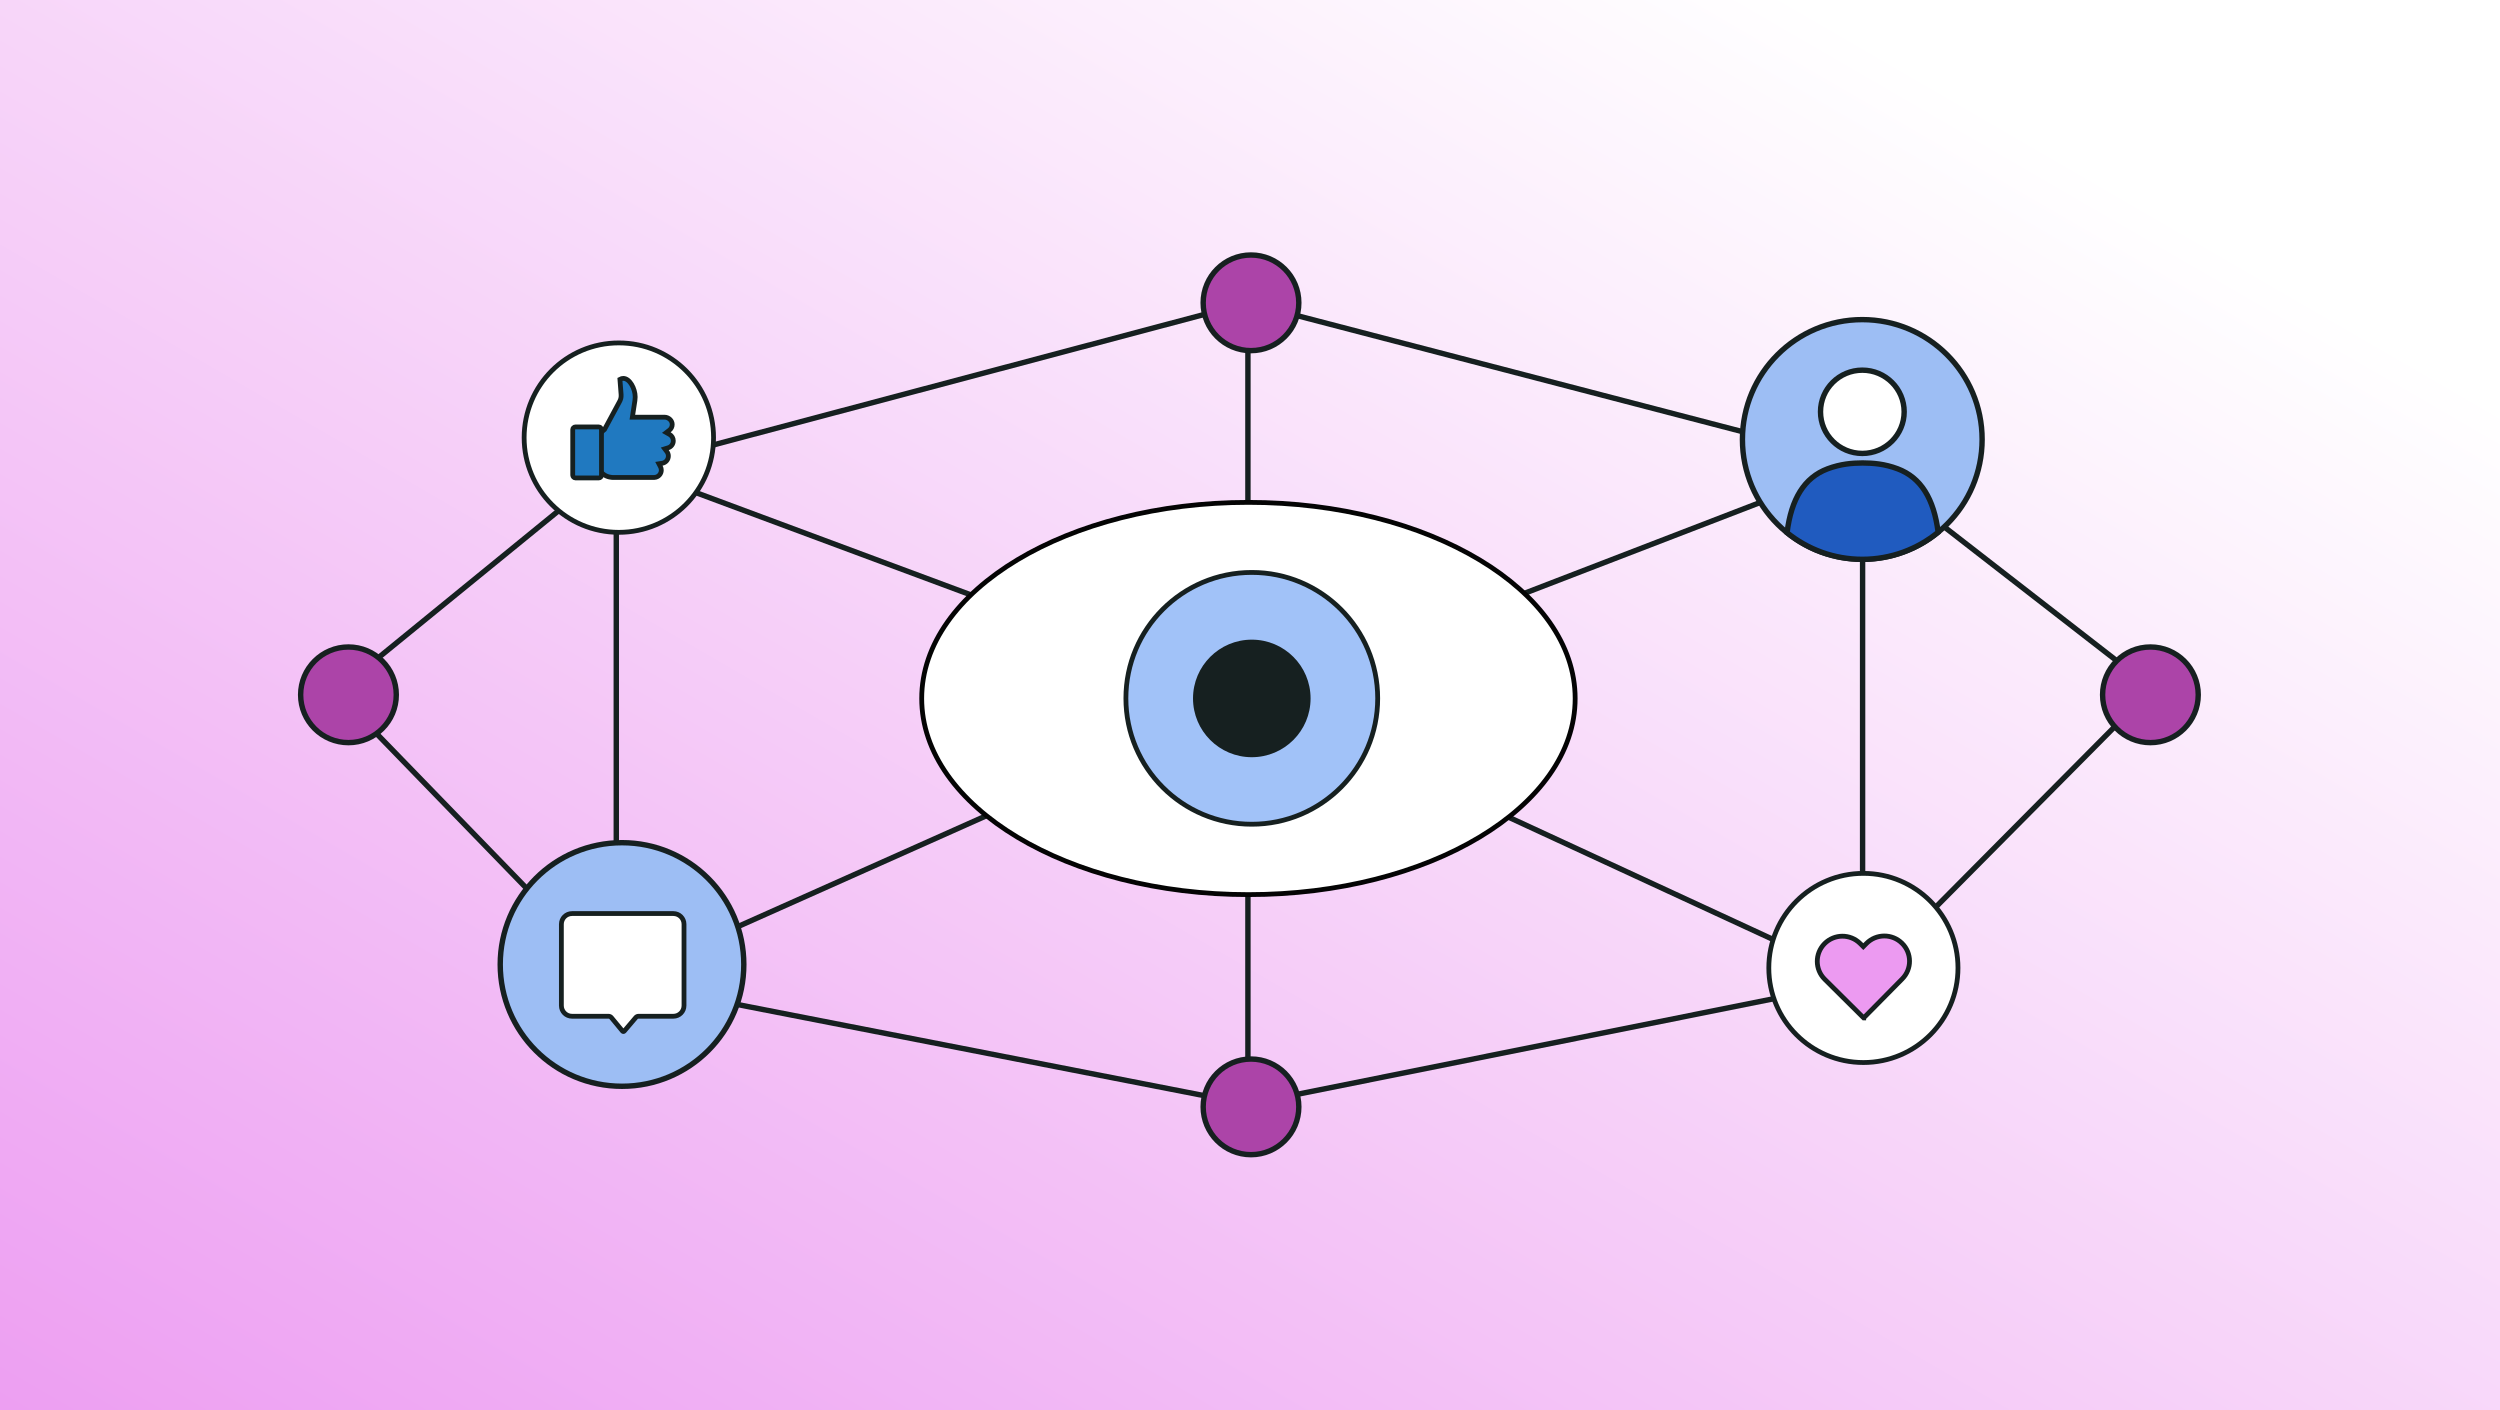
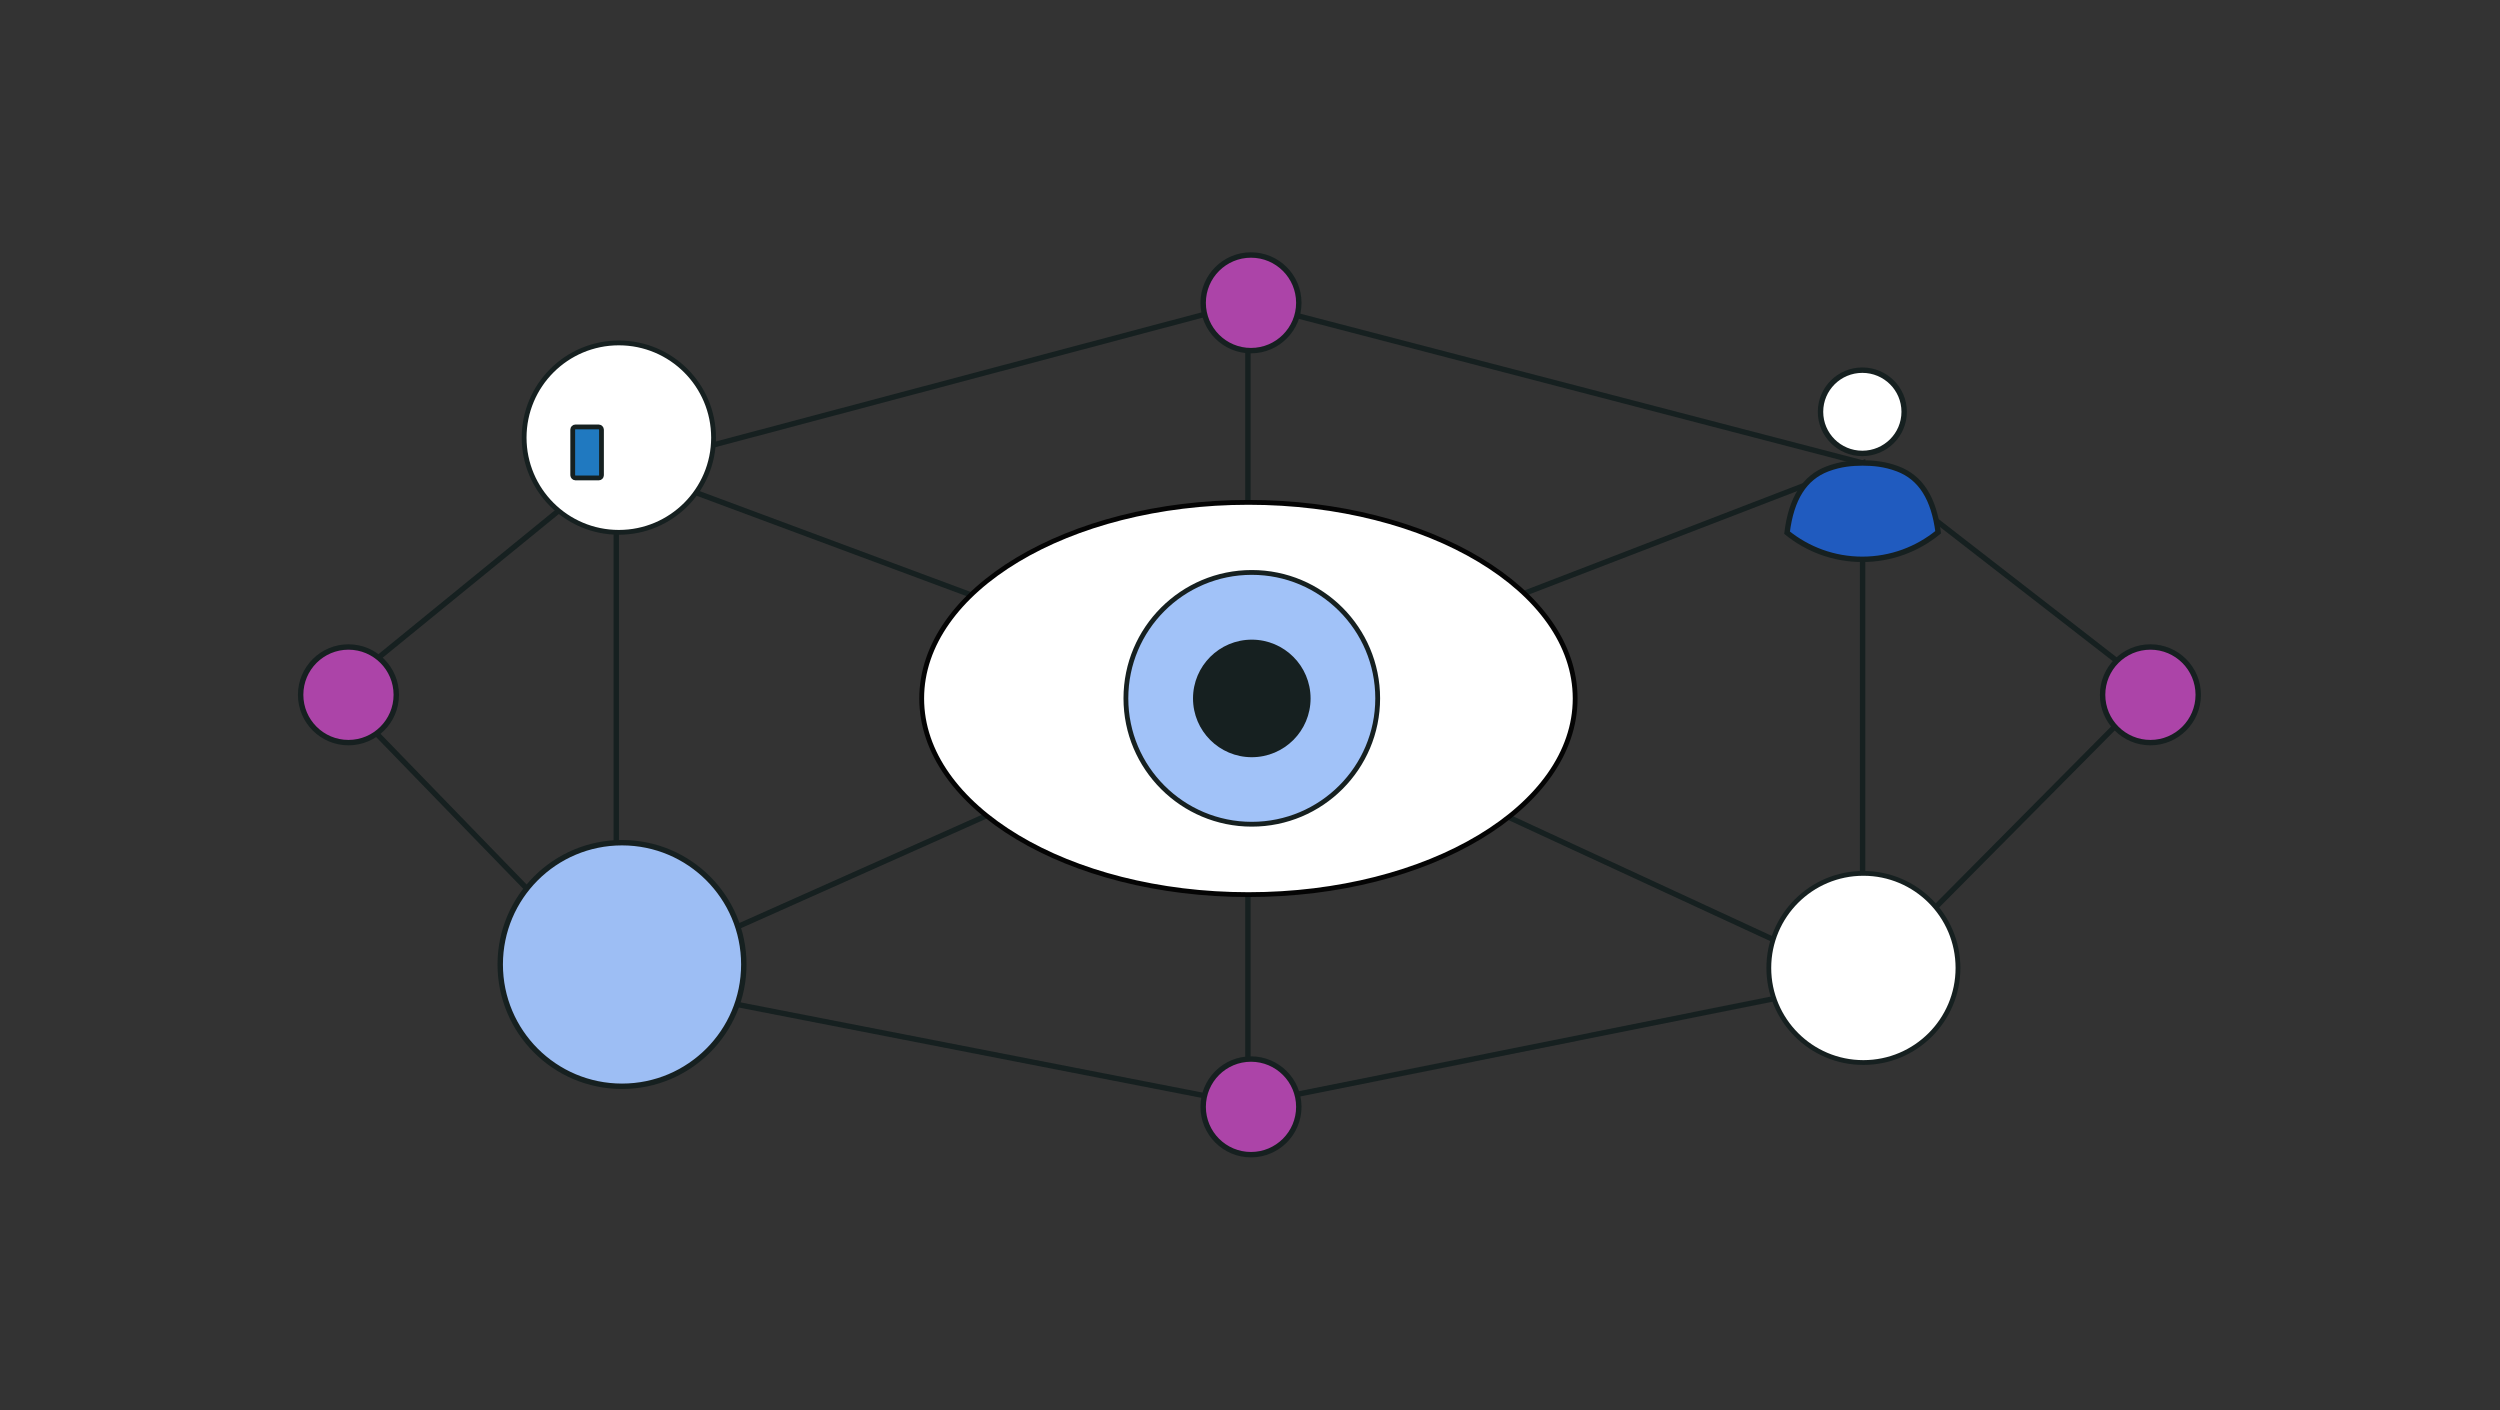
<svg xmlns="http://www.w3.org/2000/svg" id="Layer_1" viewBox="0 0 780 440">
  <rect x="0" y="0" width="780" height="440" fill="#333333" stroke="none" />
  <defs>
    <linearGradient id="linear-gradient" x1="528.96" y1="-18.84" x2="108.78" y2="705.71" gradientUnits="userSpaceOnUse">
      <stop offset="0" stop-color="#fff" />
      <stop offset=".83" stop-color="#ec9af1" />
    </linearGradient>
  </defs>
-   <rect x="-5.58" y="-3.17" width="791.85" height="446.68" fill="url(#linear-gradient)" />
  <polyline points="192.28 306.03 104.92 215.92 188.26 147.94" fill="none" stroke="#162020" stroke-miterlimit="10" stroke-width="1.69" />
  <polyline points="581.13 306.03 671.59 214.83 580.92 144.45" fill="none" stroke="#162020" stroke-miterlimit="10" stroke-width="1.69" />
  <line x1="188.26" y1="147.94" x2="389.35" y2="94.48" fill="none" stroke="#162020" stroke-miterlimit="10" stroke-width="1.69" />
  <polyline points="581.13 144.45 389.35 94.48 389.35 344.51 192.28 306.03" fill="none" stroke="#162020" stroke-miterlimit="10" stroke-width="1.69" />
  <line x1="389.35" y1="344.51" x2="581.13" y2="306.03" fill="none" stroke="#162020" stroke-miterlimit="10" stroke-width="1.69" />
  <polygon points="390.56 217.91 581.13 144.45 581.13 306.03 390.56 217.91" fill="none" stroke="#162020" stroke-miterlimit="10" stroke-width="1.69" />
  <polygon points="389.75 217.91 192.28 144.45 192.28 306.03 389.75 217.91" fill="none" stroke="#162020" stroke-miterlimit="10" stroke-width="1.69" />
-   <circle cx="581.03" cy="137.11" r="37.39" fill="#9dbef4" stroke="#162020" stroke-miterlimit="10" stroke-width="1.69" />
  <ellipse cx="581.05" cy="128.48" rx="13.05" ry="12.99" fill="#fff" stroke="#162020" stroke-miterlimit="10" stroke-width="1.69" />
  <path d="m581.03,174.51c8.98,0,17.22-3.17,23.67-8.45-1.33-10.49-5.38-17.06-12.63-19.79-4.11-1.55-7.72-1.8-10.73-1.82h0c-.07,0-.14,0-.2,0-.07,0-.14,0-.2,0h0c-3.01.02-6.62.28-10.73,1.82-7.28,2.74-11.34,9.36-12.65,19.93,6.42,5.19,14.59,8.31,23.49,8.31h0Z" fill="#205bbf" stroke="#162020" stroke-miterlimit="10" stroke-width="1.69" />
  <circle cx="194.07" cy="300.92" r="38" fill="#9dbef4" stroke="#162020" stroke-miterlimit="10" stroke-width="1.69" />
  <circle cx="670.93" cy="216.78" r="14.92" fill="#ac44a8" stroke="#162020" stroke-miterlimit="10" stroke-width="1.69" />
  <circle cx="108.72" cy="216.78" r="14.92" fill="#ac44a8" stroke="#162020" stroke-miterlimit="10" stroke-width="1.69" />
  <circle cx="193.08" cy="136.54" r="29.55" fill="#fff" stroke="#162020" stroke-miterlimit="10" stroke-width="1.5" />
-   <path d="m208.46,139.71l-1.05.33.66.87c.3.4.46.87.46,1.37,0,1.12-.8,2.06-1.9,2.25l-1.05.17.49.94c.17.33.26.68.26,1.05,0,1.2-.94,2.2-2.13,2.27h-13.15s-1.63-.03-2.8-1.02c-.25-.22-.48-.37-.73-.48l-.28-.13v-12.16l1.37-1.17,4.63-8.58c.2-.34.35-.7.45-1.08.09-.39.13-.79.1-1.19l-.37-4.81c.32-.18.68-.28,1.05-.28,2,0,3.71,3.19,3.71,5.81,0,.36-.03.73-.08,1.08l-.8,5.21h10.03c.64,0,1.27.27,1.74.73.43.43.67.99.66,1.56,0,.71-.34,1.37-.91,1.8l-.93.71,1.02.58c.72.41,1.16,1.17,1.16,1.99,0,1-.64,1.88-1.6,2.18h0Z" fill="#2079c0" stroke="#162020" stroke-miterlimit="10" stroke-width="1.5" />
  <rect x="178.69" y="133.2" width="8.97" height="15.92" rx=".85" ry=".85" fill="#2079c0" stroke="#162020" stroke-miterlimit="10" stroke-width="1.5" />
-   <path d="m194.49,321.84h0c-.09,0-.18-.04-.24-.11l-3.51-4.25c-.22-.26-.54-.41-.88-.41h-11.39c-1.84,0-3.32-1.49-3.32-3.32v-25.4c0-1.84,1.49-3.32,3.32-3.32h31.62c1.84,0,3.32,1.49,3.32,3.32v25.4c0,1.84-1.49,3.32-3.32,3.32h-10.86c-.34,0-.65.15-.87.4l-3.62,4.26c-.06.07-.15.11-.24.11h0Z" fill="#fff" stroke="#162020" stroke-miterlimit="10" stroke-width="1.5" />
  <ellipse cx="389.51" cy="217.93" rx="101.94" ry="61.19" fill="#fff" stroke="#040404" stroke-miterlimit="10" stroke-width="1.5" />
  <circle cx="390.56" cy="217.88" r="39.28" fill="#a1c2f8" stroke="#162020" stroke-linecap="round" stroke-linejoin="round" stroke-width="1.5" />
  <circle cx="390.56" cy="217.91" r="18.34" fill="#162020" />
  <circle cx="581.38" cy="302" r="29.51" fill="#fff" stroke="#162020" stroke-miterlimit="10" stroke-width="1.5" />
-   <path d="m581.47,317.58h0s.01,0,.01,0l12.02-12.17c3.05-3.08,3.03-8.05-.06-11.11,0,0,0,0,0,0h-.01c-3.08-3.05-8.05-3.02-11.1.06l-.98.99h0s0,0,0,0l-.99-.98c-3.08-3.05-8.04-3.03-11.1.05h0c-3.05,3.09-3.03,8.06.06,11.12,0,0,0,0,0,0l12.14,12.05h.01s0,0,0,0Z" fill="#ec9af1" stroke="#162020" stroke-miterlimit="10" stroke-width="1.5" />
  <circle cx="390.31" cy="345.34" r="14.92" fill="#ac44a8" stroke="#162020" stroke-miterlimit="10" stroke-width="1.69" />
  <circle cx="390.31" cy="94.48" r="14.92" fill="#ac44a8" stroke="#162020" stroke-miterlimit="10" stroke-width="1.69" />
</svg>